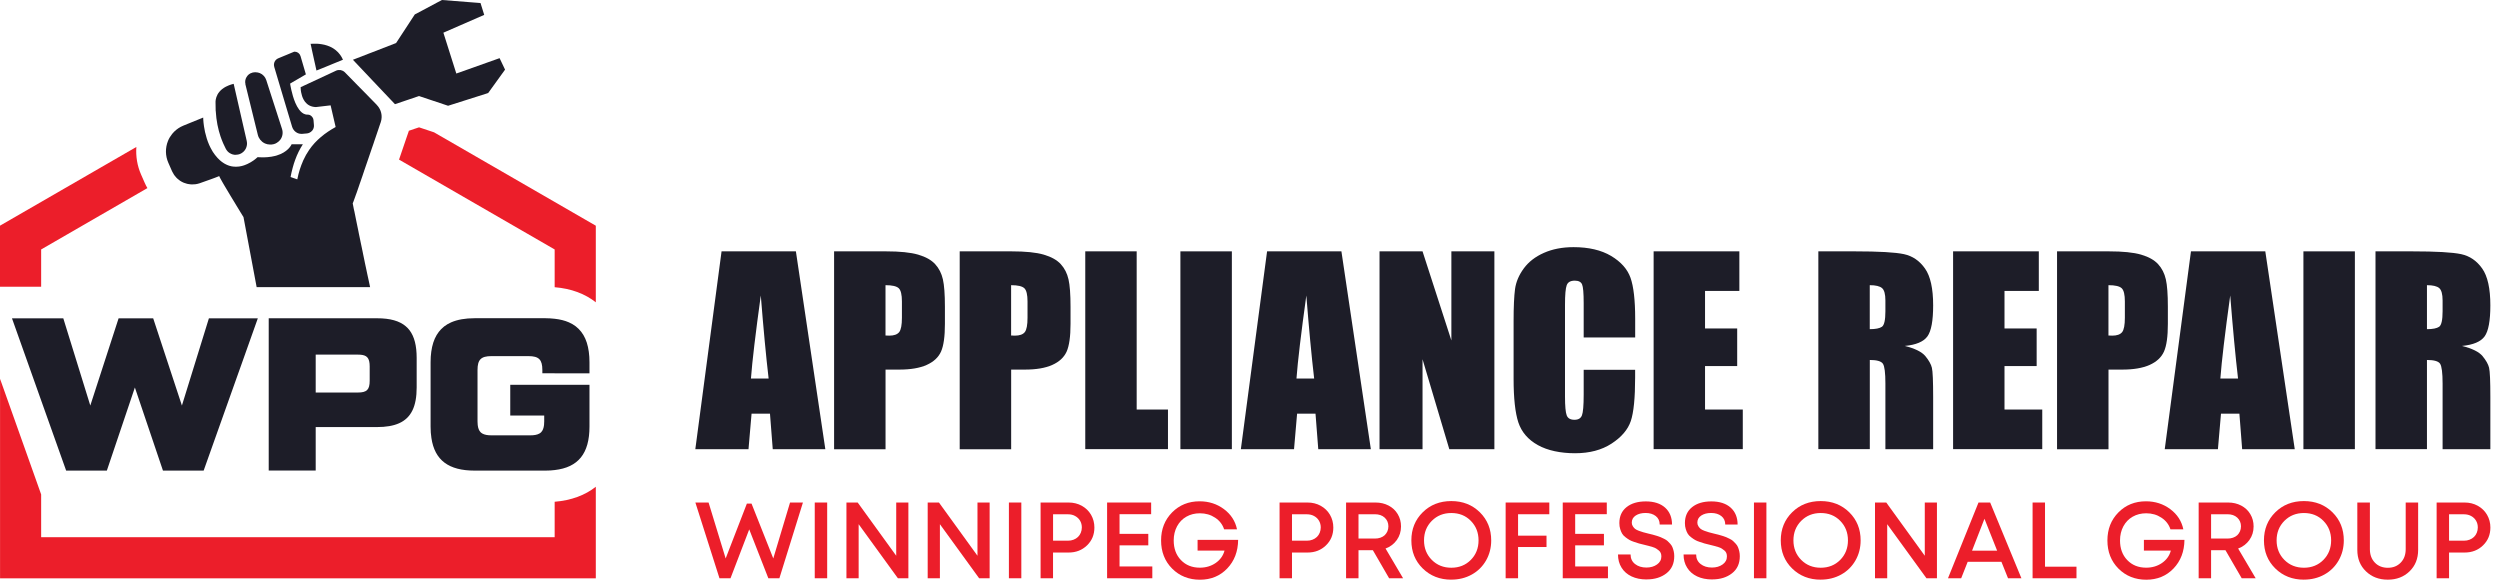
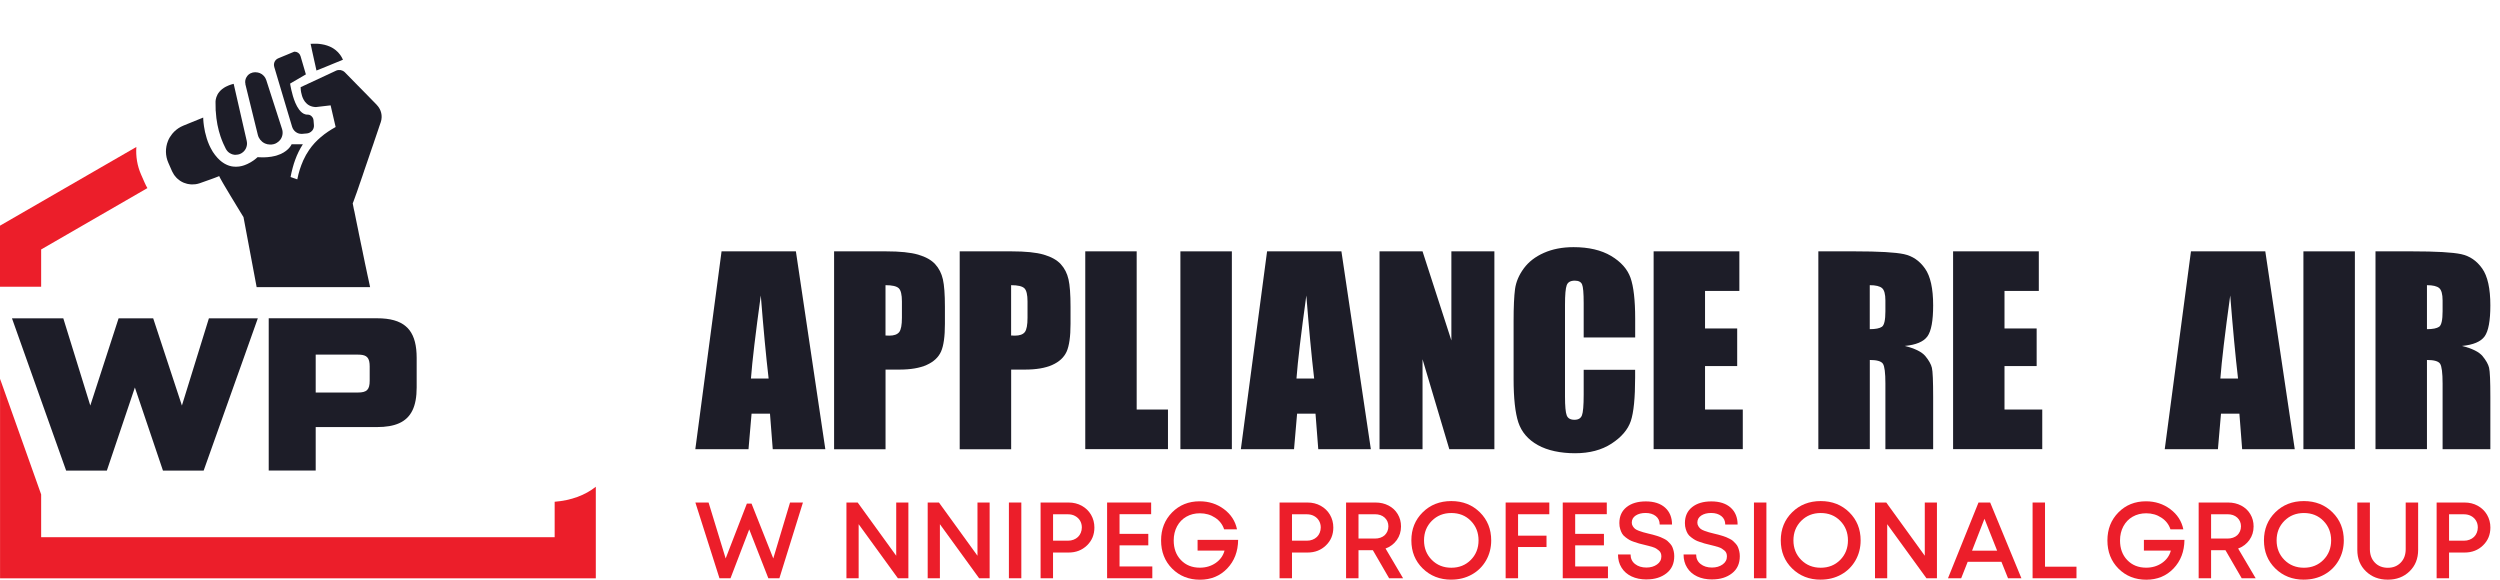
<svg xmlns="http://www.w3.org/2000/svg" width="207" height="48" viewBox="0 0 207 48" fill="none">
  <path d="M65.9 20.812L68.337 37.191H63.983L63.754 34.249H62.23L61.976 37.191H57.573L59.745 20.812H65.9ZM63.642 31.344C63.425 29.487 63.211 27.195 62.994 24.466C62.56 27.604 62.287 29.895 62.178 31.344H63.646H63.642Z" fill="#1D1D28" />
  <path d="M69.059 20.812H73.35C74.51 20.812 75.401 20.902 76.026 21.085C76.652 21.269 77.12 21.531 77.434 21.875C77.749 22.22 77.958 22.635 78.071 23.126C78.183 23.616 78.239 24.372 78.239 25.398V26.825C78.239 27.869 78.131 28.633 77.917 29.112C77.7 29.591 77.307 29.958 76.727 30.217C76.15 30.475 75.398 30.602 74.465 30.602H73.323V37.199H69.063V20.82L69.059 20.812ZM73.32 23.613V27.779C73.439 27.787 73.544 27.791 73.634 27.791C74.024 27.791 74.297 27.693 74.45 27.502C74.604 27.311 74.679 26.911 74.679 26.304V24.96C74.679 24.402 74.593 24.036 74.417 23.867C74.241 23.699 73.877 23.613 73.323 23.613H73.32Z" fill="#1D1D28" />
  <path d="M79.46 20.812H83.75C84.911 20.812 85.802 20.902 86.427 21.085C87.052 21.269 87.52 21.531 87.835 21.875C88.149 22.22 88.359 22.635 88.471 23.126C88.584 23.616 88.64 24.372 88.64 25.398V26.825C88.64 27.869 88.531 28.633 88.318 29.112C88.1 29.591 87.707 29.958 87.127 30.217C86.551 30.475 85.798 30.602 84.866 30.602H83.724V37.199H79.463V20.82L79.46 20.812ZM83.72 23.613V27.779C83.84 27.787 83.945 27.791 84.035 27.791C84.424 27.791 84.697 27.693 84.851 27.502C85.004 27.311 85.079 26.911 85.079 26.304V24.96C85.079 24.402 84.993 24.036 84.817 23.867C84.641 23.699 84.278 23.613 83.724 23.613H83.72Z" fill="#1D1D28" />
  <path d="M94.117 20.812V33.912H96.708V37.188H89.86V20.808H94.121L94.117 20.812Z" fill="#1D1D28" />
  <path d="M101.998 20.812V37.191H97.737V20.812H101.998Z" fill="#1D1D28" />
  <path d="M111.069 20.812L113.506 37.191H109.152L108.924 34.249H107.4L107.146 37.191H102.743L104.914 20.812H111.069ZM108.812 31.344C108.594 29.487 108.381 27.195 108.164 24.466C107.73 27.604 107.456 29.895 107.348 31.344H108.815H108.812Z" fill="#1D1D28" />
  <path d="M123.735 20.812V37.191H120.002L117.786 29.745V37.191H114.225V20.812H117.786L120.174 28.188V20.812H123.735Z" fill="#1D1D28" />
  <path d="M135.389 27.94H131.129V25.095C131.129 24.268 131.084 23.751 130.994 23.545C130.904 23.339 130.702 23.238 130.391 23.238C130.039 23.238 129.818 23.362 129.725 23.613C129.631 23.863 129.582 24.402 129.582 25.23V32.837C129.582 33.635 129.631 34.151 129.725 34.395C129.818 34.638 130.032 34.758 130.361 34.758C130.691 34.758 130.885 34.638 130.983 34.395C131.08 34.151 131.129 33.579 131.129 32.68V30.621H135.389V31.258C135.389 32.953 135.269 34.155 135.03 34.863C134.79 35.57 134.262 36.192 133.442 36.727C132.622 37.263 131.612 37.528 130.414 37.528C129.216 37.528 128.137 37.304 127.329 36.851C126.52 36.398 125.985 35.773 125.719 34.975C125.457 34.178 125.326 32.972 125.326 31.37V26.585C125.326 25.406 125.367 24.519 125.445 23.931C125.528 23.339 125.767 22.774 126.168 22.227C126.569 21.681 127.126 21.25 127.838 20.936C128.549 20.621 129.365 20.464 130.29 20.464C131.544 20.464 132.581 20.707 133.397 21.19C134.214 21.677 134.749 22.28 135.007 23.002C135.262 23.725 135.393 24.852 135.393 26.383V27.94H135.389Z" fill="#1D1D28" />
  <path d="M136.917 20.812H144.019V24.088H141.177V27.195H143.839V30.31H141.177V33.912H144.303V37.188H136.92V20.808L136.917 20.812Z" fill="#1D1D28" />
  <path d="M150.556 20.812H153.569C155.58 20.812 156.939 20.891 157.65 21.044C158.361 21.198 158.942 21.595 159.391 22.235C159.84 22.871 160.065 23.89 160.065 25.286C160.065 26.559 159.908 27.416 159.589 27.854C159.271 28.292 158.65 28.554 157.718 28.644C158.56 28.854 159.125 29.135 159.417 29.483C159.706 29.835 159.889 30.157 159.96 30.449C160.031 30.741 160.065 31.549 160.065 32.871V37.191H156.111V31.748C156.111 30.872 156.044 30.329 155.906 30.119C155.767 29.91 155.404 29.805 154.82 29.805V37.188H150.559V20.808L150.556 20.812ZM154.816 23.613V27.255C155.295 27.255 155.632 27.188 155.823 27.057C156.014 26.926 156.111 26.499 156.111 25.776V24.878C156.111 24.358 156.018 24.017 155.834 23.856C155.647 23.695 155.31 23.613 154.816 23.613Z" fill="#1D1D28" />
  <path d="M161.712 20.812H168.814V24.088H165.973V27.195H168.635V30.31H165.973V33.912H169.099V37.188H161.716V20.808L161.712 20.812Z" fill="#1D1D28" />
-   <path d="M170.319 20.812H174.61C175.77 20.812 176.661 20.902 177.287 21.085C177.912 21.269 178.38 21.531 178.694 21.875C179.009 22.22 179.218 22.635 179.331 23.126C179.443 23.616 179.499 24.372 179.499 25.398V26.825C179.499 27.869 179.391 28.633 179.177 29.112C178.96 29.591 178.567 29.958 177.987 30.217C177.41 30.475 176.658 30.602 175.725 30.602H174.584V37.199H170.323V20.82L170.319 20.812ZM174.58 23.613V27.779C174.7 27.787 174.804 27.791 174.894 27.791C175.284 27.791 175.557 27.693 175.711 27.502C175.864 27.311 175.939 26.911 175.939 26.304V24.96C175.939 24.399 175.853 24.036 175.677 23.867C175.501 23.699 175.138 23.613 174.584 23.613H174.58Z" fill="#1D1D28" />
  <path d="M187.567 20.812L190.005 37.191H185.65L185.422 34.249H183.898L183.644 37.191H179.241L181.412 20.812H187.567ZM185.31 31.344C185.093 29.487 184.879 27.195 184.662 24.466C184.228 27.604 183.954 29.895 183.846 31.344H185.314H185.31Z" fill="#1D1D28" />
  <path d="M194.984 20.812V37.191H190.723V20.812H194.984Z" fill="#1D1D28" />
  <path d="M196.691 20.812H199.705C201.715 20.812 203.074 20.891 203.786 21.044C204.497 21.198 205.077 21.595 205.527 22.235C205.976 22.871 206.201 23.89 206.201 25.286C206.201 26.559 206.043 27.416 205.725 27.854C205.407 28.292 204.785 28.554 203.853 28.644C204.696 28.854 205.261 29.135 205.553 29.483C205.841 29.835 206.025 30.157 206.096 30.449C206.167 30.741 206.201 31.549 206.201 32.871V37.191H202.247V31.748C202.247 30.872 202.176 30.329 202.041 30.119C201.903 29.91 201.539 29.805 200.952 29.805V37.188H196.691V20.808V20.812ZM200.952 23.613V27.255C201.431 27.255 201.768 27.188 201.959 27.057C202.15 26.926 202.247 26.499 202.247 25.776V24.878C202.247 24.358 202.153 24.017 201.97 23.856C201.783 23.695 201.446 23.613 200.952 23.613Z" fill="#1D1D28" />
  <path d="M65.409 41.609H66.483L64.533 47.88H63.619L62.036 43.833L60.486 47.88H59.572L57.577 41.609H58.67L60.085 46.24L61.841 41.699H62.227L64.028 46.24L65.416 41.609H65.409Z" fill="#EC1E2A" />
-   <path d="M67.461 47.88V41.609H68.49V47.88H67.461Z" fill="#EC1E2A" />
-   <path d="M74.203 41.609H75.214V47.88H74.346L71.096 43.403V47.88H70.085V41.609H71.017L74.207 46.016V41.609H74.203Z" fill="#EC1E2A" />
+   <path d="M74.203 41.609H75.214V47.88H74.346L71.096 43.403V47.88H70.085V41.609H71.017L74.207 46.016V41.609Z" fill="#EC1E2A" />
  <path d="M80.931 41.609H81.942V47.88H81.073L77.824 43.403V47.88H76.813V41.609H77.745L80.935 46.016V41.609H80.931Z" fill="#EC1E2A" />
  <path d="M83.537 47.88V41.609H84.566V47.88H83.537Z" fill="#EC1E2A" />
  <path d="M88.482 41.609C88.883 41.609 89.246 41.699 89.572 41.879C89.897 42.059 90.152 42.306 90.339 42.624C90.523 42.942 90.616 43.294 90.616 43.68C90.616 44.271 90.414 44.762 90.006 45.158C89.598 45.551 89.093 45.75 88.482 45.75H87.191V47.88H86.161V41.609H88.482ZM88.43 44.769C88.598 44.769 88.752 44.743 88.89 44.687C89.029 44.634 89.153 44.559 89.254 44.462C89.355 44.368 89.433 44.249 89.489 44.114C89.546 43.975 89.576 43.829 89.576 43.676C89.576 43.466 89.527 43.279 89.43 43.114C89.332 42.95 89.194 42.819 89.021 42.725C88.849 42.628 88.651 42.583 88.43 42.583H87.194V44.769H88.43Z" fill="#EC1E2A" />
  <path d="M92.698 46.903H95.412V47.88H91.668V41.609H95.315V42.575H92.698V44.204H95.079V45.155H92.698V46.903Z" fill="#EC1E2A" />
  <path d="M99.167 44.702H102.518C102.507 45.664 102.204 46.454 101.612 47.072C101.021 47.689 100.268 48 99.355 48C98.441 48 97.662 47.693 97.052 47.079C96.442 46.465 96.138 45.686 96.138 44.75C96.138 43.814 96.442 43.047 97.048 42.429C97.655 41.815 98.415 41.508 99.328 41.508C100.092 41.508 100.766 41.725 101.343 42.156C101.923 42.59 102.282 43.144 102.424 43.826H101.357C101.226 43.425 100.976 43.103 100.609 42.863C100.242 42.62 99.823 42.5 99.351 42.5C98.931 42.5 98.561 42.594 98.231 42.781C97.902 42.968 97.647 43.234 97.46 43.578C97.277 43.923 97.183 44.312 97.183 44.747C97.183 45.417 97.382 45.96 97.782 46.375C98.183 46.794 98.703 47.004 99.351 47.004C99.845 47.004 100.283 46.873 100.657 46.615C101.032 46.356 101.279 46.012 101.391 45.589H99.16V44.702H99.167Z" fill="#EC1E2A" />
  <path d="M108.265 41.609C108.666 41.609 109.029 41.699 109.354 41.879C109.68 42.059 109.935 42.306 110.122 42.624C110.305 42.942 110.399 43.294 110.399 43.68C110.399 44.271 110.197 44.762 109.789 45.158C109.384 45.551 108.875 45.75 108.265 45.75H106.977V47.88H105.948V41.609H108.269H108.265ZM108.213 44.769C108.381 44.769 108.535 44.743 108.673 44.687C108.812 44.634 108.935 44.559 109.036 44.462C109.137 44.368 109.216 44.249 109.272 44.114C109.328 43.975 109.358 43.829 109.358 43.676C109.358 43.466 109.309 43.279 109.212 43.114C109.115 42.95 108.976 42.819 108.804 42.725C108.632 42.631 108.433 42.583 108.213 42.583H106.977V44.769H108.213Z" fill="#EC1E2A" />
  <path d="M115.019 47.88L113.675 45.559H112.484V47.88H111.455V41.609H113.899C114.293 41.609 114.652 41.692 114.974 41.86C115.296 42.029 115.55 42.264 115.73 42.568C115.914 42.871 116.004 43.212 116.004 43.59C116.004 44.013 115.887 44.387 115.655 44.713C115.423 45.039 115.112 45.275 114.723 45.417L116.176 47.88H115.019ZM112.484 42.579V44.593H113.836C114.004 44.593 114.158 44.571 114.296 44.522C114.435 44.473 114.555 44.406 114.652 44.316C114.746 44.226 114.82 44.118 114.877 43.994C114.929 43.867 114.959 43.732 114.959 43.582C114.959 43.29 114.854 43.051 114.652 42.86C114.446 42.672 114.176 42.579 113.84 42.579H112.488H112.484Z" fill="#EC1E2A" />
  <path d="M120.167 47.996C119.216 47.996 118.43 47.685 117.801 47.068C117.172 46.45 116.861 45.675 116.861 44.743C116.861 43.811 117.175 43.036 117.801 42.418C118.426 41.8 119.216 41.489 120.167 41.489C121.118 41.489 121.904 41.8 122.533 42.418C123.158 43.036 123.472 43.811 123.472 44.743C123.472 45.353 123.33 45.907 123.046 46.405C122.761 46.903 122.368 47.292 121.863 47.573C121.357 47.854 120.792 47.993 120.167 47.993V47.996ZM118.553 46.36C118.984 46.794 119.523 47.008 120.17 47.008C120.818 47.008 121.357 46.791 121.784 46.36C122.211 45.926 122.424 45.387 122.424 44.743C122.424 44.099 122.211 43.56 121.784 43.126C121.357 42.691 120.818 42.478 120.17 42.478C119.523 42.478 118.984 42.695 118.553 43.126C118.123 43.56 117.909 44.099 117.909 44.743C117.909 45.387 118.123 45.926 118.553 46.36Z" fill="#EC1E2A" />
  <path d="M128.283 42.579H125.696V44.353H128.051V45.293H125.696V47.88H124.667V41.609H128.283V42.575V42.579Z" fill="#EC1E2A" />
  <path d="M130.425 46.903H133.139V47.88H129.395V41.609H133.042V42.575H130.425V44.204H132.806V45.155H130.425V46.903Z" fill="#EC1E2A" />
  <path d="M136.333 47.978C135.861 47.978 135.449 47.895 135.093 47.727C134.738 47.558 134.461 47.319 134.266 47.004C134.068 46.69 133.97 46.327 133.97 45.907H135.011C135.011 46.24 135.135 46.506 135.382 46.701C135.629 46.896 135.943 46.993 136.325 46.993C136.67 46.993 136.965 46.907 137.201 46.738C137.441 46.57 137.561 46.345 137.561 46.072C137.561 45.971 137.546 45.877 137.512 45.795C137.478 45.712 137.426 45.641 137.351 45.581C137.276 45.522 137.205 45.469 137.138 45.424C137.07 45.379 136.969 45.334 136.834 45.293C136.699 45.252 136.591 45.218 136.509 45.2C136.426 45.177 136.299 45.147 136.134 45.106C135.951 45.065 135.808 45.031 135.715 45.001C135.621 44.971 135.486 44.934 135.318 44.874C135.146 44.818 135.015 44.762 134.925 44.709C134.831 44.657 134.723 44.582 134.599 44.488C134.476 44.395 134.378 44.297 134.318 44.193C134.255 44.088 134.199 43.96 134.154 43.811C134.105 43.661 134.083 43.496 134.083 43.309C134.083 42.747 134.281 42.309 134.678 41.991C135.075 41.673 135.606 41.516 136.276 41.516C136.947 41.516 137.489 41.688 137.871 42.032C138.253 42.377 138.444 42.845 138.444 43.432H137.422C137.422 43.133 137.313 42.901 137.096 42.729C136.879 42.56 136.598 42.474 136.258 42.474C135.917 42.474 135.655 42.545 135.438 42.684C135.221 42.826 135.112 43.021 135.112 43.272C135.112 43.38 135.138 43.477 135.194 43.567C135.251 43.657 135.311 43.728 135.382 43.788C135.453 43.844 135.561 43.901 135.704 43.953C135.846 44.005 135.969 44.047 136.067 44.073C136.164 44.099 136.31 44.136 136.501 44.185C136.651 44.222 136.763 44.249 136.838 44.267C136.913 44.286 137.021 44.316 137.164 44.361C137.306 44.406 137.418 44.443 137.497 44.477C137.576 44.511 137.673 44.556 137.793 44.616C137.912 44.675 138.006 44.735 138.07 44.795C138.137 44.855 138.208 44.93 138.291 45.02C138.373 45.11 138.433 45.203 138.474 45.301C138.515 45.398 138.553 45.514 138.583 45.641C138.613 45.769 138.628 45.907 138.628 46.05C138.628 46.66 138.414 47.132 137.984 47.468C137.553 47.805 137.01 47.974 136.355 47.974L136.333 47.978Z" fill="#EC1E2A" />
  <path d="M141.761 47.978C141.29 47.978 140.878 47.895 140.522 47.727C140.166 47.558 139.889 47.319 139.695 47.004C139.496 46.69 139.399 46.327 139.399 45.907H140.44C140.44 46.24 140.563 46.506 140.81 46.701C141.057 46.896 141.372 46.993 141.754 46.993C142.098 46.993 142.394 46.907 142.63 46.738C142.869 46.57 142.989 46.345 142.989 46.072C142.989 45.971 142.974 45.877 142.941 45.795C142.907 45.712 142.854 45.641 142.78 45.581C142.705 45.522 142.634 45.469 142.566 45.424C142.499 45.379 142.398 45.334 142.263 45.293C142.128 45.252 142.02 45.218 141.937 45.2C141.855 45.177 141.728 45.147 141.563 45.106C141.379 45.065 141.237 45.031 141.144 45.001C141.05 44.971 140.915 44.934 140.747 44.874C140.574 44.818 140.443 44.762 140.354 44.709C140.26 44.657 140.151 44.582 140.028 44.488C139.904 44.395 139.807 44.297 139.747 44.193C139.683 44.088 139.627 43.96 139.582 43.811C139.534 43.661 139.511 43.496 139.511 43.309C139.511 42.747 139.71 42.309 140.107 41.991C140.503 41.673 141.035 41.516 141.705 41.516C142.375 41.516 142.918 41.688 143.3 42.032C143.682 42.377 143.873 42.845 143.873 43.432H142.851C142.851 43.133 142.742 42.901 142.525 42.729C142.308 42.56 142.027 42.474 141.686 42.474C141.346 42.474 141.084 42.545 140.867 42.684C140.649 42.826 140.541 43.021 140.541 43.272C140.541 43.38 140.567 43.477 140.623 43.567C140.676 43.657 140.739 43.728 140.81 43.788C140.881 43.844 140.99 43.901 141.132 43.953C141.275 44.005 141.398 44.047 141.495 44.073C141.593 44.099 141.739 44.136 141.93 44.185C142.08 44.222 142.192 44.249 142.267 44.267C142.342 44.286 142.45 44.316 142.592 44.361C142.735 44.406 142.847 44.443 142.926 44.477C143.004 44.511 143.102 44.556 143.221 44.616C143.341 44.675 143.435 44.735 143.498 44.795C143.566 44.855 143.637 44.93 143.719 45.02C143.802 45.11 143.862 45.203 143.903 45.301C143.944 45.398 143.981 45.514 144.011 45.641C144.041 45.769 144.056 45.907 144.056 46.05C144.056 46.66 143.843 47.132 143.412 47.468C142.982 47.805 142.439 47.974 141.784 47.974L141.761 47.978Z" fill="#EC1E2A" />
  <path d="M145.228 47.88V41.609H146.258V47.88H145.228Z" fill="#EC1E2A" />
  <path d="M150.754 47.996C149.803 47.996 149.017 47.685 148.388 47.068C147.759 46.45 147.448 45.675 147.448 44.743C147.448 43.811 147.763 43.036 148.388 42.418C149.013 41.8 149.803 41.489 150.754 41.489C151.705 41.489 152.491 41.8 153.12 42.418C153.745 43.036 154.06 43.811 154.06 44.743C154.06 45.353 153.917 45.907 153.633 46.405C153.348 46.903 152.955 47.292 152.45 47.573C151.944 47.854 151.379 47.993 150.754 47.993V47.996ZM149.14 46.36C149.571 46.794 150.11 47.008 150.758 47.008C151.405 47.008 151.944 46.791 152.371 46.36C152.798 45.926 153.011 45.387 153.011 44.743C153.011 44.099 152.798 43.56 152.371 43.126C151.944 42.691 151.405 42.478 150.758 42.478C150.11 42.478 149.571 42.695 149.14 43.126C148.71 43.56 148.496 44.099 148.496 44.743C148.496 45.387 148.71 45.926 149.14 46.36Z" fill="#EC1E2A" />
  <path d="M159.369 41.609H160.379V47.88H159.511L156.261 43.403V47.88H155.25V41.609H156.183L159.372 46.016V41.609H159.369Z" fill="#EC1E2A" />
  <path d="M166.265 47.88L165.718 46.517H162.925L162.386 47.88H161.293L163.82 41.609H164.786L167.373 47.88H166.261H166.265ZM164.314 42.953L163.285 45.596H165.363L164.314 42.953Z" fill="#EC1E2A" />
  <path d="M169.327 46.922H171.933V47.88H168.298V41.609H169.327V46.922Z" fill="#EC1E2A" />
  <path d="M177.523 44.702H180.873C180.862 45.664 180.559 46.454 179.967 47.072C179.376 47.689 178.623 48 177.71 48C176.796 48 176.018 47.693 175.407 47.079C174.797 46.465 174.494 45.686 174.494 44.75C174.494 43.814 174.797 43.047 175.404 42.429C176.01 41.815 176.77 41.508 177.684 41.508C178.447 41.508 179.121 41.725 179.698 42.156C180.278 42.59 180.637 43.144 180.78 43.826H179.713C179.582 43.425 179.331 43.103 178.964 42.863C178.597 42.62 178.178 42.5 177.706 42.5C177.287 42.5 176.916 42.594 176.587 42.781C176.257 42.968 176.003 43.234 175.815 43.578C175.632 43.923 175.538 44.312 175.538 44.747C175.538 45.417 175.737 45.96 176.137 46.375C176.538 46.794 177.058 47.004 177.706 47.004C178.2 47.004 178.638 46.873 179.013 46.615C179.387 46.356 179.634 46.012 179.746 45.589H177.515V44.702H177.523Z" fill="#EC1E2A" />
  <path d="M185.613 47.88L184.269 45.559H183.078V47.88H182.049V41.609H184.494C184.887 41.609 185.246 41.692 185.568 41.86C185.89 42.029 186.145 42.264 186.324 42.568C186.508 42.871 186.598 43.212 186.598 43.59C186.598 44.013 186.482 44.387 186.249 44.713C186.017 45.039 185.707 45.275 185.317 45.417L186.77 47.88H185.613ZM183.078 42.579V44.593H184.43C184.598 44.593 184.752 44.571 184.89 44.522C185.029 44.473 185.149 44.406 185.246 44.316C185.34 44.226 185.415 44.118 185.471 43.994C185.523 43.867 185.553 43.732 185.553 43.582C185.553 43.29 185.448 43.051 185.246 42.86C185.04 42.672 184.771 42.579 184.434 42.579H183.082H183.078Z" fill="#EC1E2A" />
  <path d="M190.761 47.996C189.81 47.996 189.024 47.685 188.395 47.068C187.766 46.45 187.455 45.675 187.455 44.743C187.455 43.811 187.77 43.036 188.395 42.418C189.02 41.8 189.81 41.489 190.761 41.489C191.712 41.489 192.498 41.8 193.127 42.418C193.752 43.036 194.067 43.811 194.067 44.743C194.067 45.353 193.924 45.907 193.64 46.405C193.355 46.903 192.962 47.292 192.457 47.573C191.951 47.854 191.386 47.993 190.761 47.993V47.996ZM189.147 46.36C189.578 46.794 190.117 47.008 190.765 47.008C191.412 47.008 191.951 46.791 192.378 46.36C192.805 45.926 193.018 45.387 193.018 44.743C193.018 44.099 192.805 43.56 192.378 43.126C191.951 42.691 191.412 42.478 190.765 42.478C190.117 42.478 189.578 42.695 189.147 43.126C188.717 43.56 188.503 44.099 188.503 44.743C188.503 45.387 188.717 45.926 189.147 46.36Z" fill="#EC1E2A" />
  <path d="M197.71 47.996C196.979 47.996 196.377 47.768 195.901 47.307C195.422 46.847 195.186 46.255 195.186 45.533V41.609H196.227V45.469C196.227 45.93 196.365 46.3 196.639 46.585C196.912 46.869 197.271 47.012 197.713 47.012C198.155 47.012 198.503 46.869 198.78 46.585C199.057 46.3 199.192 45.93 199.192 45.469V41.609H200.222V45.533C200.222 46.255 199.986 46.847 199.51 47.307C199.035 47.768 198.436 47.996 197.713 47.996H197.71Z" fill="#EC1E2A" />
  <path d="M204.07 41.609C204.471 41.609 204.834 41.699 205.16 41.879C205.485 42.059 205.74 42.306 205.927 42.624C206.111 42.942 206.204 43.294 206.204 43.68C206.204 44.271 206.002 44.762 205.594 45.158C205.19 45.551 204.681 45.75 204.07 45.75H202.782V47.88H201.753V41.609H204.074H204.07ZM204.018 44.769C204.186 44.769 204.34 44.743 204.478 44.687C204.617 44.634 204.74 44.559 204.841 44.462C204.943 44.368 205.021 44.249 205.077 44.114C205.134 43.975 205.163 43.829 205.163 43.676C205.163 43.466 205.115 43.279 205.017 43.114C204.92 42.95 204.782 42.819 204.609 42.725C204.437 42.631 204.239 42.583 204.018 42.583H202.782V44.769H204.018Z" fill="#EC1E2A" />
  <path d="M3.407 23.747V20.655L12.205 15.574C12.126 15.44 12.052 15.297 11.988 15.151L11.677 14.444C11.363 13.725 11.235 12.939 11.291 12.168L0 18.686V23.744H3.407V23.747Z" fill="#EC1E2A" />
  <path d="M30.924 11.808C30.905 11.857 30.89 11.909 30.872 11.962C30.89 11.909 30.905 11.861 30.924 11.808Z" fill="#EC1E2A" />
-   <path d="M35.956 10.962L34.698 10.543L34.327 10.666L33.852 10.827C33.852 10.827 33.841 10.865 33.837 10.883L33.781 11.048L33.728 11.198C33.538 11.756 33.294 12.467 33.04 13.216L45.926 20.655V23.781C47.3 23.893 48.446 24.328 49.333 25.031V18.689L35.956 10.966V10.962Z" fill="#EC1E2A" />
  <path d="M45.926 44.481H3.407V40.939L3.018 39.842L0.004 31.366V47.888H49.333V40.303C48.446 41.007 47.3 41.433 45.926 41.546V44.481Z" fill="#EC1E2A" />
  <path d="M14.339 14.343C14.305 14.283 14.268 14.227 14.238 14.163C14.264 14.227 14.302 14.287 14.335 14.343H14.339Z" fill="#EC1E2A" />
-   <path d="M41.366 4.815L40.377 5.167L39.202 5.586L37.783 6.088L36.712 2.707L36.944 2.606L38.139 2.085L40.093 1.232L39.786 0.251L36.596 0L36.154 0.232L34.964 0.869L34.346 1.194L32.796 3.564L30.816 4.332L30.542 4.436L30.494 4.455L30.235 4.556L29.221 4.949L30.288 6.076L30.801 6.619L32.703 8.626L33.545 8.341L33.788 8.259L34.694 7.952L37.102 8.757L40.265 7.754L40.422 7.701L41.149 6.694L41.819 5.766L41.366 4.815Z" fill="#1D1D28" />
  <path d="M20.314 6.96L21.16 10.404L21.19 10.528L21.258 10.797L21.348 11.164C21.422 11.467 21.625 11.722 21.905 11.861C21.973 11.894 22.044 11.917 22.115 11.935C22.126 11.935 22.141 11.943 22.152 11.947C22.152 11.947 22.156 11.947 22.16 11.947C22.227 11.962 22.295 11.969 22.366 11.969C22.403 11.969 22.441 11.969 22.478 11.969C22.542 11.962 22.605 11.95 22.669 11.935C22.714 11.924 22.755 11.909 22.8 11.89C22.845 11.872 22.883 11.849 22.924 11.823C23.043 11.752 23.145 11.658 23.223 11.55C23.395 11.306 23.451 10.988 23.354 10.685L23.13 9.992L22.969 9.491L22.935 9.382L22.875 9.199L22.546 8.18L22.501 8.042L22.048 6.634C22.025 6.57 21.999 6.507 21.965 6.447C21.902 6.335 21.812 6.241 21.707 6.162C21.703 6.162 21.699 6.155 21.696 6.151C21.64 6.114 21.58 6.08 21.516 6.054C21.463 6.031 21.411 6.016 21.355 6.005C21.291 5.99 21.228 5.986 21.168 5.983C21.149 5.983 21.13 5.983 21.112 5.983C21.063 5.983 21.014 5.99 20.969 5.998C20.951 5.998 20.932 6.005 20.913 6.009C20.849 6.024 20.79 6.046 20.73 6.076C20.681 6.099 20.64 6.129 20.599 6.162C20.516 6.226 20.456 6.312 20.404 6.398C20.31 6.563 20.273 6.758 20.322 6.956V6.964L20.314 6.96Z" fill="#1D1D28" />
  <path d="M22.703 5.53L22.718 5.575L22.92 6.256L23.717 8.929L24.189 10.505C24.204 10.55 24.219 10.591 24.241 10.633C24.249 10.648 24.256 10.659 24.264 10.67C24.279 10.696 24.294 10.722 24.313 10.749C24.324 10.764 24.335 10.775 24.346 10.79C24.365 10.809 24.38 10.831 24.399 10.85C24.414 10.865 24.429 10.876 24.44 10.887C24.459 10.902 24.477 10.921 24.5 10.936C24.515 10.947 24.534 10.958 24.549 10.966C24.571 10.977 24.59 10.992 24.612 11.003C24.631 11.011 24.65 11.018 24.665 11.026C24.687 11.033 24.709 11.044 24.736 11.052C24.754 11.059 24.773 11.063 24.796 11.067C24.818 11.071 24.844 11.078 24.87 11.078C24.889 11.078 24.912 11.082 24.93 11.082C24.968 11.082 25.002 11.082 25.039 11.082L25.417 11.048C25.485 11.041 25.548 11.022 25.604 10.999C25.702 10.958 25.788 10.891 25.855 10.812C25.952 10.693 26.009 10.535 25.994 10.367L25.96 9.959C25.96 9.925 25.949 9.891 25.941 9.858C25.941 9.846 25.934 9.835 25.93 9.824C25.922 9.801 25.915 9.783 25.904 9.764C25.896 9.753 25.889 9.742 25.881 9.73C25.87 9.715 25.863 9.697 25.848 9.682C25.84 9.67 25.829 9.663 25.821 9.652C25.81 9.637 25.795 9.625 25.784 9.611C25.773 9.599 25.762 9.592 25.75 9.584C25.735 9.573 25.72 9.562 25.705 9.554C25.694 9.547 25.679 9.539 25.668 9.536C25.653 9.528 25.634 9.521 25.619 9.513C25.604 9.509 25.589 9.506 25.574 9.502C25.571 9.502 25.563 9.502 25.556 9.502C25.544 9.502 25.533 9.494 25.518 9.494C25.503 9.494 25.488 9.494 25.473 9.491C25.447 9.491 25.421 9.491 25.398 9.491C25.357 9.491 25.32 9.479 25.279 9.468C25.084 9.416 24.915 9.27 24.769 9.079C24.646 8.914 24.541 8.719 24.451 8.51C24.144 7.783 24.021 6.922 24.021 6.922L24.223 6.803L24.384 6.709L24.608 6.578L25.327 6.159L24.923 4.781L24.882 4.639C24.87 4.601 24.852 4.575 24.833 4.541C24.822 4.523 24.818 4.504 24.807 4.489C24.796 4.474 24.781 4.463 24.769 4.448C24.747 4.421 24.721 4.395 24.691 4.373C24.672 4.362 24.653 4.354 24.635 4.343C24.605 4.328 24.578 4.313 24.545 4.302C24.522 4.294 24.5 4.294 24.477 4.29C24.44 4.283 24.399 4.276 24.361 4.279L23.672 4.567L23.624 4.586L23.433 4.665L23.369 4.691L23.036 4.83C22.766 4.942 22.624 5.241 22.706 5.522V5.53H22.703Z" fill="#1D1D28" />
  <path d="M25.814 4.081L25.87 4.335L26.057 5.181L26.076 5.26L26.203 5.84L26.548 5.702L26.716 5.635L27.083 5.485L27.383 5.361L27.618 5.264L28.397 4.946C28.334 4.803 28.262 4.676 28.18 4.56C28.06 4.388 27.922 4.249 27.772 4.133C27.723 4.096 27.671 4.058 27.622 4.025C27.521 3.957 27.413 3.901 27.308 3.856C27.267 3.837 27.225 3.826 27.184 3.808C27.154 3.796 27.124 3.781 27.094 3.774C27.019 3.748 26.948 3.729 26.877 3.71C26.814 3.695 26.754 3.684 26.69 3.673C26.679 3.673 26.664 3.665 26.652 3.665C26.626 3.662 26.6 3.658 26.574 3.654C26.529 3.647 26.484 3.639 26.439 3.635C26.409 3.635 26.383 3.632 26.357 3.628C26.319 3.628 26.282 3.62 26.244 3.62C26.218 3.62 26.192 3.62 26.166 3.62C26.136 3.62 26.102 3.62 26.072 3.62C26.038 3.62 26.009 3.62 25.979 3.62C25.96 3.62 25.941 3.62 25.922 3.62C25.892 3.62 25.87 3.62 25.848 3.624C25.836 3.624 25.825 3.624 25.814 3.624C25.791 3.624 25.776 3.624 25.762 3.628C25.754 3.628 25.747 3.628 25.743 3.628C25.728 3.628 25.717 3.628 25.717 3.628L25.724 3.654L25.814 4.07V4.081Z" fill="#1D1D28" />
  <path d="M17.862 9.172C17.884 9.592 17.937 9.977 18.004 10.329C18.072 10.681 18.162 10.999 18.255 11.284C18.323 11.49 18.397 11.67 18.468 11.838C18.483 11.868 18.495 11.902 18.51 11.932C18.577 12.078 18.641 12.216 18.704 12.336C18.742 12.407 18.791 12.467 18.839 12.523C18.847 12.534 18.858 12.542 18.865 12.553C18.918 12.606 18.974 12.647 19.034 12.684C19.045 12.692 19.056 12.699 19.071 12.703C19.135 12.737 19.202 12.77 19.273 12.789C19.273 12.789 19.273 12.789 19.277 12.789C19.322 12.8 19.367 12.812 19.412 12.815C19.438 12.815 19.464 12.815 19.494 12.815C19.509 12.815 19.524 12.815 19.535 12.815C19.595 12.815 19.651 12.808 19.711 12.796C19.76 12.785 19.809 12.774 19.858 12.755C20.075 12.669 20.243 12.512 20.344 12.321C20.419 12.175 20.46 12.01 20.453 11.842C20.453 11.786 20.442 11.729 20.43 11.673L20.284 11.033L20.258 10.921L20.183 10.595L19.464 7.447L19.348 6.941C19.348 6.941 19.337 6.941 19.33 6.945C19.191 6.979 19.064 7.02 18.951 7.065C18.862 7.098 18.779 7.136 18.704 7.177C18.476 7.297 18.311 7.432 18.188 7.574C18.109 7.664 18.045 7.757 18 7.843C18 7.843 18 7.847 18 7.851C17.929 7.982 17.892 8.109 17.869 8.218C17.858 8.281 17.851 8.338 17.847 8.383C17.843 8.469 17.847 8.521 17.847 8.521C17.847 8.746 17.847 8.963 17.858 9.172H17.862Z" fill="#1D1D28" />
  <path d="M31.186 8.671L30.145 7.607L29.636 7.091L29.434 6.885L28.551 5.983C28.509 5.941 28.461 5.908 28.408 5.878C28.397 5.87 28.386 5.863 28.371 5.859C28.319 5.833 28.266 5.814 28.21 5.803C28.202 5.803 28.199 5.803 28.191 5.803C28.142 5.795 28.09 5.795 28.038 5.799C28.023 5.799 28.008 5.799 27.993 5.803C27.937 5.81 27.877 5.825 27.824 5.852L27.794 5.867L27.514 5.998L27.424 6.039L27.33 6.084L27.034 6.222L24.893 7.218C24.893 7.218 24.893 7.229 24.893 7.252C24.893 7.293 24.893 7.372 24.908 7.476C24.908 7.506 24.915 7.54 24.923 7.574C24.923 7.596 24.927 7.619 24.934 7.645C24.968 7.832 25.031 8.057 25.148 8.263C25.177 8.319 25.211 8.371 25.252 8.424C25.346 8.543 25.462 8.652 25.612 8.731C25.761 8.809 25.937 8.858 26.155 8.865L27.375 8.723L27.701 10.131L27.791 10.517C27.341 10.767 26.933 11.037 26.57 11.348C26.203 11.655 25.881 12.003 25.604 12.403C25.417 12.673 25.252 12.965 25.106 13.287C25.069 13.369 25.035 13.455 25.002 13.545C24.99 13.579 24.975 13.609 24.96 13.643C24.867 13.886 24.784 14.144 24.713 14.421C24.68 14.56 24.646 14.702 24.616 14.852L24.058 14.657C24.11 14.388 24.167 14.141 24.23 13.908C24.264 13.777 24.301 13.65 24.339 13.527C24.343 13.512 24.346 13.5 24.354 13.489C24.38 13.407 24.406 13.328 24.436 13.249C24.612 12.755 24.826 12.336 25.076 11.947H24.144C24.144 11.947 23.953 12.433 23.242 12.752C23.156 12.789 23.062 12.826 22.961 12.856C22.939 12.864 22.92 12.871 22.897 12.879C22.856 12.89 22.815 12.901 22.77 12.913C22.68 12.935 22.583 12.957 22.478 12.973C22.384 12.987 22.283 12.999 22.175 13.01C22.145 13.01 22.111 13.014 22.078 13.017C21.999 13.021 21.913 13.025 21.827 13.029C21.789 13.029 21.756 13.029 21.718 13.029C21.595 13.029 21.463 13.025 21.325 13.014C21.325 13.014 21.276 13.059 21.194 13.13C21.164 13.152 21.134 13.178 21.097 13.208C21.059 13.235 21.018 13.264 20.973 13.298C20.906 13.343 20.831 13.392 20.748 13.441C20.666 13.489 20.576 13.534 20.483 13.579C20.423 13.609 20.355 13.635 20.292 13.658C20.28 13.661 20.269 13.665 20.254 13.673C20.239 13.68 20.221 13.684 20.202 13.691C20.153 13.706 20.105 13.721 20.052 13.736C20.037 13.736 20.026 13.744 20.011 13.747C19.94 13.766 19.865 13.781 19.79 13.789C19.786 13.789 19.782 13.789 19.779 13.789C19.708 13.796 19.633 13.804 19.558 13.804C19.543 13.804 19.528 13.804 19.513 13.804C19.472 13.804 19.431 13.804 19.389 13.796C19.374 13.796 19.356 13.796 19.341 13.796C19.285 13.789 19.225 13.781 19.165 13.77C19.154 13.77 19.142 13.762 19.131 13.762C19.082 13.751 19.038 13.74 18.989 13.725C18.966 13.717 18.948 13.71 18.925 13.703C18.888 13.688 18.846 13.673 18.809 13.658C18.787 13.646 18.764 13.635 18.738 13.624C18.701 13.605 18.663 13.586 18.626 13.568C18.603 13.553 18.577 13.541 18.555 13.527C18.517 13.504 18.48 13.478 18.442 13.452C18.42 13.437 18.397 13.422 18.371 13.403C18.33 13.373 18.289 13.339 18.251 13.306C18.233 13.287 18.21 13.272 18.191 13.253C18.131 13.197 18.072 13.141 18.012 13.077C17.862 12.916 17.735 12.744 17.619 12.568C17.604 12.546 17.592 12.52 17.577 12.493C17.484 12.336 17.398 12.179 17.326 12.014C17.244 11.827 17.173 11.64 17.117 11.456C17.061 11.273 17.012 11.093 16.975 10.925C16.937 10.756 16.911 10.595 16.889 10.453C16.825 10.022 16.825 9.734 16.825 9.734L15.747 10.172L15.507 10.269L15.178 10.404C15.106 10.434 15.035 10.468 14.968 10.502C14.695 10.648 14.455 10.842 14.26 11.082C14.189 11.172 14.122 11.265 14.062 11.363C14.002 11.46 13.95 11.565 13.908 11.673C13.792 11.962 13.736 12.269 13.74 12.576C13.74 12.65 13.747 12.729 13.755 12.804C13.774 12.957 13.804 13.107 13.852 13.253C13.875 13.328 13.905 13.399 13.935 13.47L14.245 14.178C14.272 14.242 14.313 14.298 14.346 14.358C14.365 14.391 14.38 14.425 14.403 14.459C14.421 14.485 14.44 14.511 14.459 14.537C14.504 14.597 14.549 14.653 14.601 14.706C14.623 14.732 14.65 14.755 14.672 14.777C14.728 14.829 14.792 14.882 14.856 14.927C14.874 14.942 14.893 14.957 14.912 14.968C14.998 15.024 15.084 15.073 15.178 15.114C15.2 15.125 15.223 15.129 15.245 15.14C15.316 15.17 15.391 15.193 15.466 15.211C15.499 15.219 15.53 15.226 15.563 15.234C15.634 15.249 15.706 15.256 15.78 15.264C15.81 15.264 15.844 15.271 15.874 15.271C15.949 15.271 16.02 15.268 16.095 15.26C16.132 15.26 16.166 15.26 16.203 15.252C16.312 15.234 16.421 15.211 16.529 15.174C16.679 15.121 16.825 15.069 16.971 15.017C17.117 14.964 17.252 14.915 17.383 14.871C17.499 14.829 17.604 14.788 17.701 14.755C17.712 14.751 17.723 14.747 17.735 14.743C17.84 14.706 17.926 14.668 17.997 14.642C18.038 14.627 18.072 14.612 18.098 14.601C18.124 14.59 18.143 14.579 18.15 14.575C18.15 14.586 18.161 14.608 18.176 14.642C18.191 14.676 18.214 14.717 18.24 14.766C18.289 14.856 18.356 14.975 18.435 15.114C18.48 15.189 18.525 15.271 18.577 15.357C18.727 15.616 18.906 15.911 19.086 16.211C19.206 16.413 19.329 16.611 19.446 16.802C19.487 16.87 19.528 16.937 19.565 17.001C19.648 17.136 19.726 17.263 19.794 17.375C19.839 17.446 19.876 17.514 19.913 17.574C19.988 17.697 20.048 17.794 20.093 17.866C20.138 17.937 20.161 17.974 20.161 17.974L21.25 23.773H30.643C30.628 23.702 30.613 23.631 30.599 23.56C30.557 23.365 30.516 23.174 30.475 22.983C30.468 22.95 30.46 22.916 30.453 22.886C30.441 22.841 30.434 22.796 30.423 22.748C30.378 22.53 30.333 22.317 30.288 22.108C30.277 22.063 30.269 22.014 30.258 21.969C30.239 21.883 30.22 21.793 30.202 21.707C30.202 21.692 30.194 21.677 30.194 21.662C30.149 21.441 30.101 21.22 30.059 21.007C30.044 20.932 30.029 20.861 30.015 20.786C30.003 20.733 29.992 20.681 29.981 20.629C29.977 20.61 29.973 20.587 29.97 20.569C29.925 20.355 29.88 20.146 29.838 19.944C29.838 19.929 29.831 19.917 29.831 19.902C29.79 19.711 29.752 19.524 29.715 19.345C29.707 19.303 29.7 19.266 29.692 19.228C29.677 19.165 29.666 19.101 29.655 19.038C29.625 18.903 29.599 18.772 29.573 18.644C29.539 18.487 29.509 18.341 29.483 18.203C29.453 18.057 29.423 17.922 29.401 17.795C29.378 17.682 29.356 17.577 29.337 17.48C29.337 17.469 29.333 17.461 29.329 17.45C29.329 17.435 29.322 17.42 29.318 17.405C29.307 17.357 29.299 17.312 29.288 17.27C29.288 17.263 29.288 17.255 29.284 17.248C29.277 17.214 29.269 17.181 29.266 17.151C29.255 17.091 29.243 17.042 29.236 16.997C29.236 16.982 29.228 16.967 29.228 16.956C29.228 16.945 29.224 16.93 29.221 16.919C29.221 16.907 29.217 16.9 29.213 16.892C29.213 16.881 29.209 16.874 29.209 16.866C29.209 16.859 29.209 16.855 29.209 16.851C29.209 16.847 29.209 16.844 29.209 16.84C29.209 16.836 29.209 16.832 29.209 16.832C29.209 16.832 29.209 16.832 29.209 16.825C29.209 16.825 29.213 16.814 29.217 16.81C29.217 16.806 29.221 16.799 29.224 16.791C29.224 16.784 29.232 16.773 29.236 16.765C29.236 16.758 29.243 16.746 29.247 16.735C29.251 16.724 29.258 16.709 29.262 16.698C29.266 16.686 29.273 16.671 29.277 16.656C29.281 16.641 29.288 16.627 29.296 16.608C29.303 16.589 29.307 16.574 29.314 16.552C29.322 16.537 29.326 16.518 29.333 16.503C29.341 16.48 29.348 16.458 29.359 16.432C29.367 16.413 29.374 16.394 29.378 16.376C29.386 16.349 29.397 16.323 29.408 16.297C29.416 16.275 29.423 16.252 29.43 16.233C29.442 16.2 29.453 16.17 29.464 16.136C29.472 16.121 29.475 16.102 29.483 16.087C29.494 16.05 29.509 16.012 29.524 15.975C29.532 15.953 29.543 15.926 29.55 15.904C29.565 15.863 29.576 15.825 29.591 15.784C29.599 15.765 29.603 15.747 29.61 15.728C29.625 15.683 29.644 15.634 29.659 15.586C29.666 15.559 29.677 15.533 29.685 15.511C29.7 15.466 29.715 15.425 29.73 15.38C29.737 15.354 29.749 15.327 29.756 15.301C29.775 15.252 29.79 15.2 29.809 15.148C29.812 15.133 29.82 15.114 29.827 15.099C29.85 15.039 29.869 14.979 29.891 14.915C29.902 14.886 29.913 14.856 29.921 14.826C29.936 14.781 29.951 14.74 29.966 14.695C29.981 14.653 29.996 14.608 30.011 14.567C30.026 14.522 30.041 14.477 30.056 14.433C30.063 14.406 30.074 14.38 30.082 14.354C30.104 14.294 30.123 14.23 30.145 14.171C30.145 14.171 30.145 14.167 30.145 14.163C30.175 14.081 30.202 13.998 30.232 13.912C30.284 13.766 30.333 13.616 30.385 13.467C30.393 13.444 30.4 13.422 30.408 13.399C30.449 13.28 30.49 13.16 30.531 13.04C30.625 12.77 30.715 12.501 30.804 12.239C30.834 12.156 30.861 12.074 30.89 11.992C30.909 11.939 30.924 11.89 30.943 11.838C30.943 11.831 30.947 11.823 30.95 11.816C30.962 11.786 30.973 11.756 30.98 11.722C31.048 11.531 31.108 11.344 31.171 11.164C31.22 11.018 31.269 10.876 31.314 10.741C31.321 10.715 31.332 10.689 31.34 10.666C31.351 10.636 31.362 10.603 31.37 10.573C31.385 10.524 31.403 10.475 31.418 10.43C31.456 10.322 31.493 10.213 31.527 10.116C31.568 9.992 31.594 9.865 31.598 9.738C31.609 9.547 31.576 9.356 31.512 9.18C31.445 9.004 31.34 8.835 31.205 8.697L31.186 8.671Z" fill="#1D1D28" />
  <path d="M19.221 26.357H17.297L15.062 33.579L12.684 26.357H9.82L7.477 33.579L5.241 26.357H3.407H0.992L3.407 33.152L5.477 38.966H8.847L11.168 32.085L13.493 38.966H16.862L19.64 31.156L19.959 30.265L21.348 26.357H19.64H19.221Z" fill="#1D1D28" />
  <path d="M33.616 27.031C33.084 26.57 32.302 26.353 31.224 26.353H22.25V29.157V38.962H26.14V35.361H31.22C31.961 35.361 32.564 35.26 33.043 35.046C34.05 34.597 34.5 33.646 34.5 32.085V29.636C34.5 28.626 34.312 27.873 33.908 27.341C33.822 27.225 33.721 27.124 33.612 27.031H33.616ZM26.143 29.363H29.64C30.228 29.363 30.49 29.517 30.576 29.947C30.599 30.059 30.61 30.183 30.61 30.337V31.527C30.61 32.265 30.374 32.501 29.636 32.501H26.14V30.707V29.367L26.143 29.363Z" fill="#1D1D28" />
-   <path d="M45.926 30.913H48.809V29.996C48.809 29.681 48.79 29.389 48.752 29.12C48.678 28.577 48.532 28.12 48.307 27.742C48.251 27.648 48.191 27.558 48.123 27.472C47.992 27.304 47.843 27.154 47.674 27.023C47.506 26.892 47.315 26.784 47.105 26.69C46.764 26.54 46.371 26.443 45.926 26.394C45.686 26.368 45.435 26.349 45.17 26.349H39.295C38.524 26.349 37.88 26.462 37.356 26.69C37.147 26.78 36.959 26.892 36.787 27.023C36.757 27.046 36.731 27.072 36.701 27.098C36.566 27.21 36.443 27.334 36.338 27.472C36.27 27.558 36.211 27.645 36.154 27.742C35.93 28.12 35.784 28.577 35.709 29.12C35.671 29.389 35.653 29.681 35.653 29.996V35.327C35.653 35.664 35.675 35.975 35.72 36.263C35.993 38.116 37.158 38.966 39.295 38.966H45.17C45.439 38.966 45.69 38.951 45.926 38.921C47.876 38.697 48.809 37.558 48.809 35.323V31.864H42.249V34.406H45.061V34.893C45.061 34.998 45.057 35.095 45.046 35.185C45.016 35.454 44.941 35.649 44.806 35.788C44.761 35.833 44.709 35.874 44.649 35.904C44.473 36.001 44.23 36.046 43.904 36.046H40.696C40.37 36.046 40.127 36.001 39.951 35.904C39.891 35.87 39.838 35.833 39.793 35.788C39.659 35.649 39.584 35.454 39.554 35.185C39.543 35.095 39.539 34.998 39.539 34.893V30.64C39.539 29.775 39.827 29.487 40.692 29.487H43.754C44.619 29.487 44.907 29.775 44.907 30.64V30.909H45.918L45.926 30.913Z" fill="#1D1D28" />
</svg>